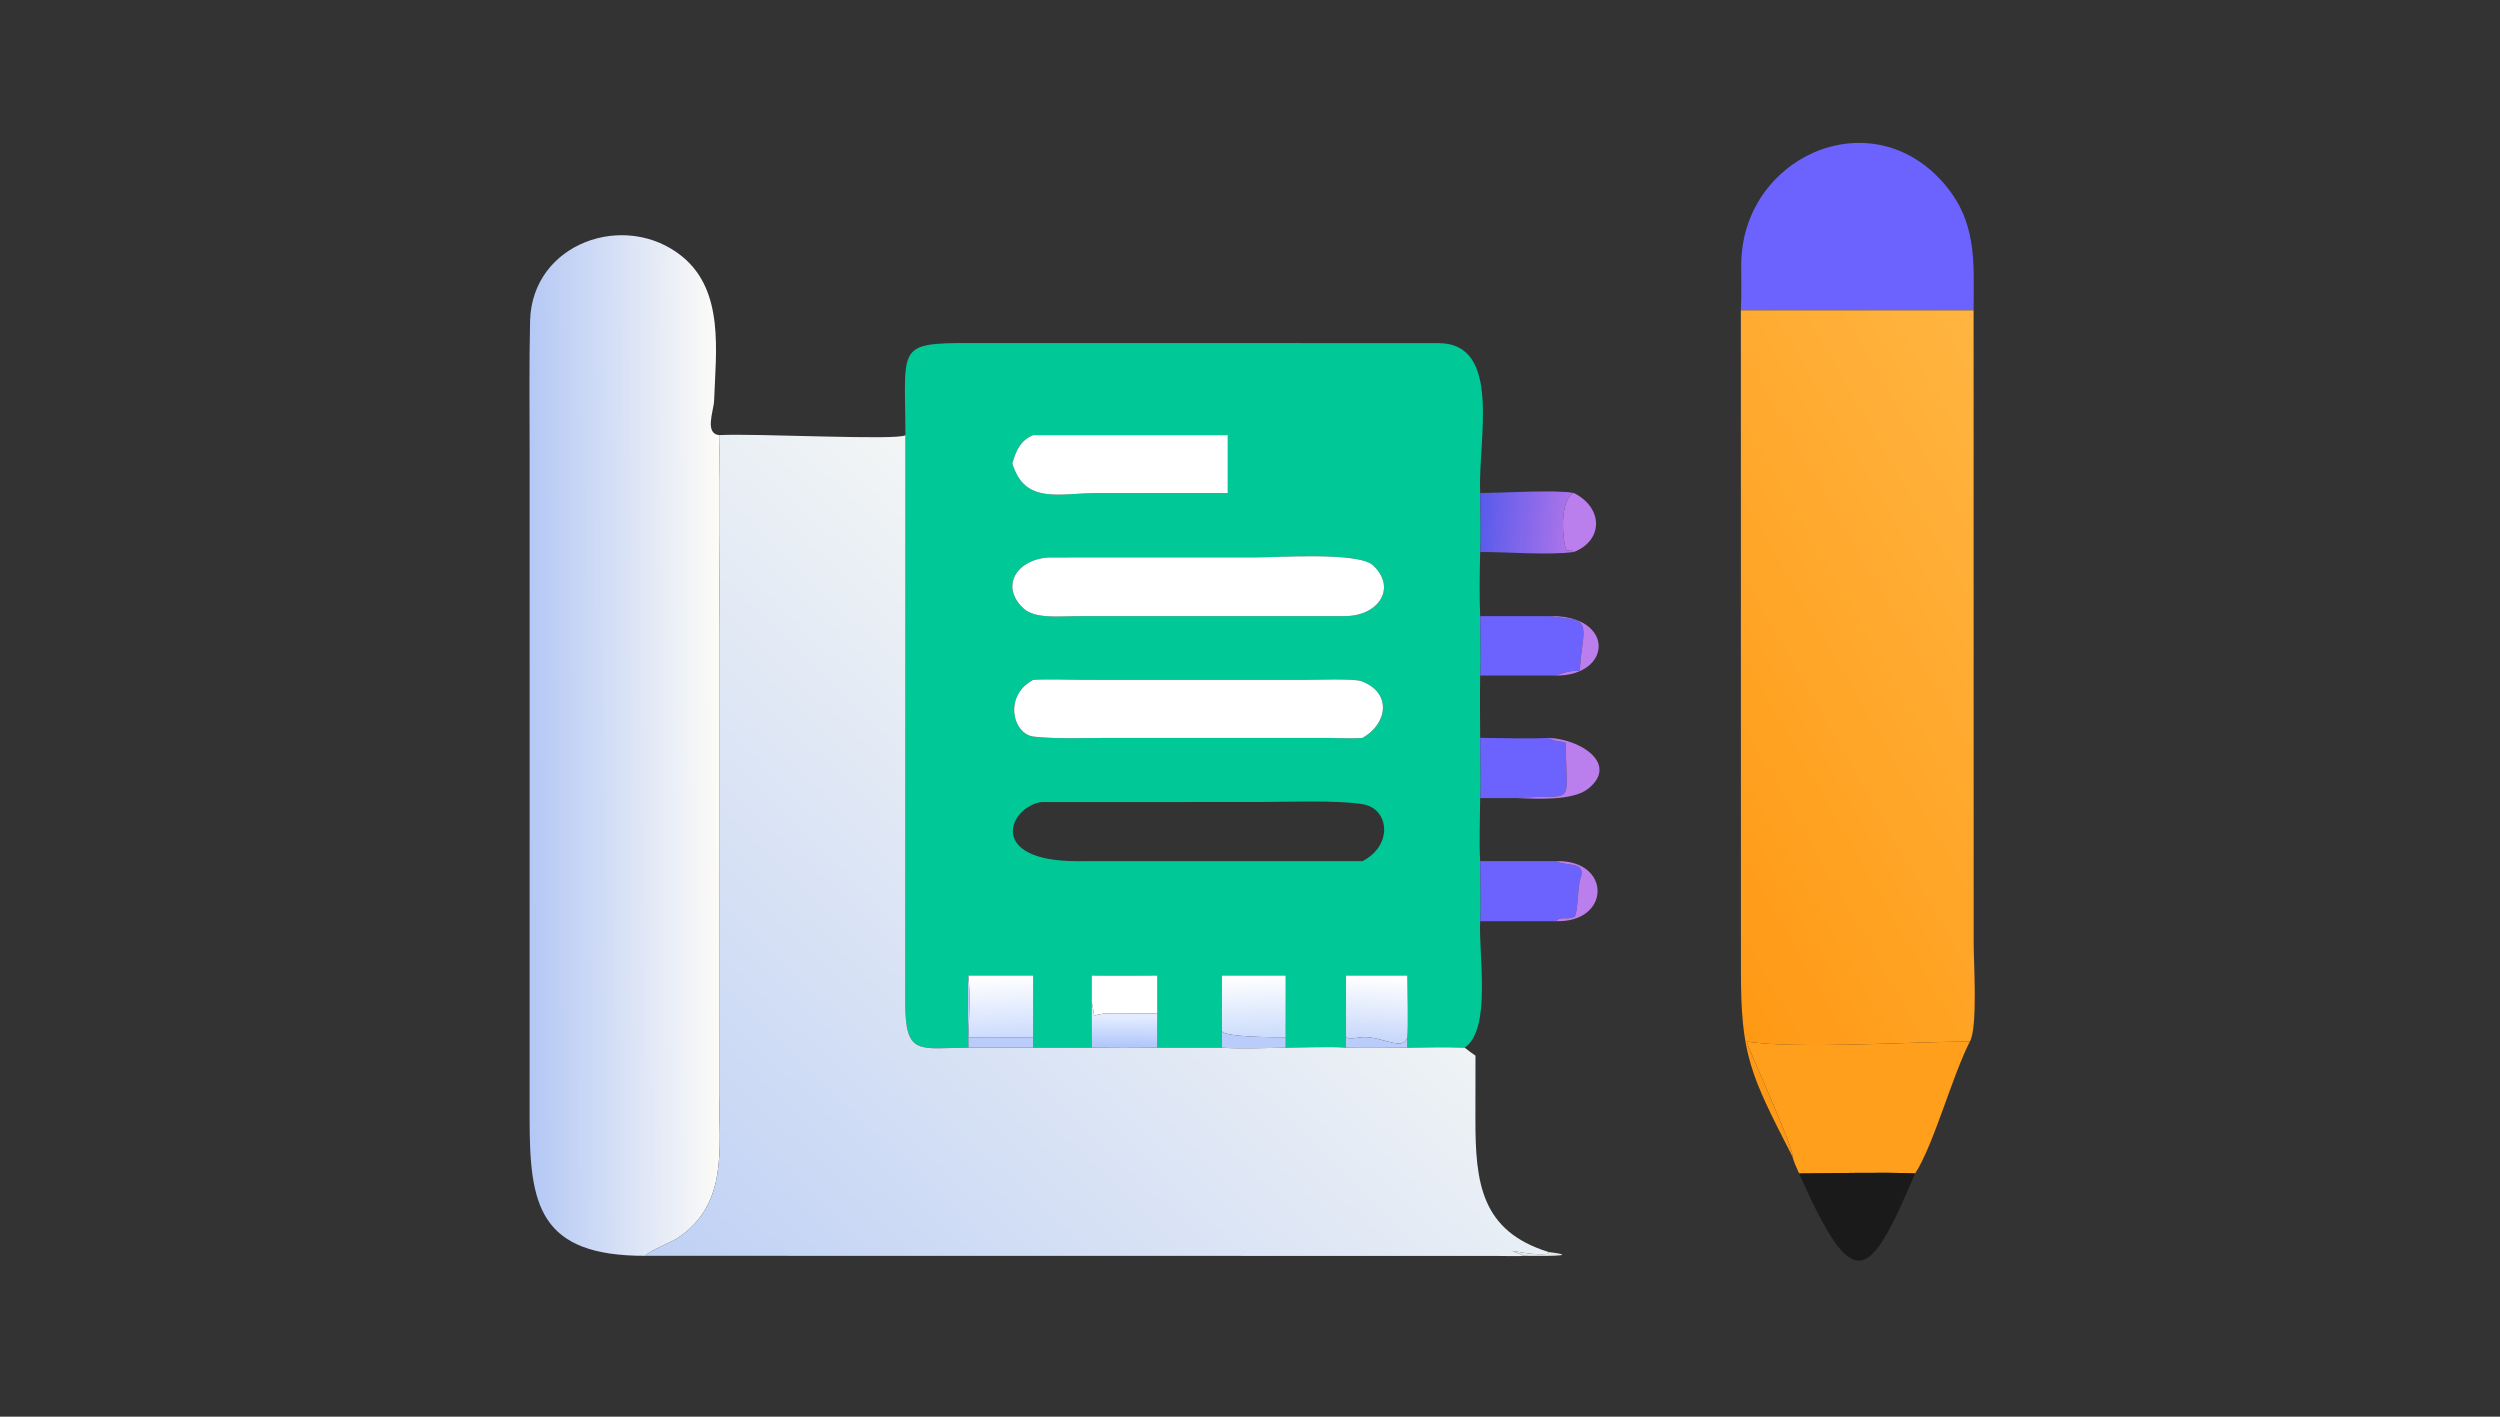
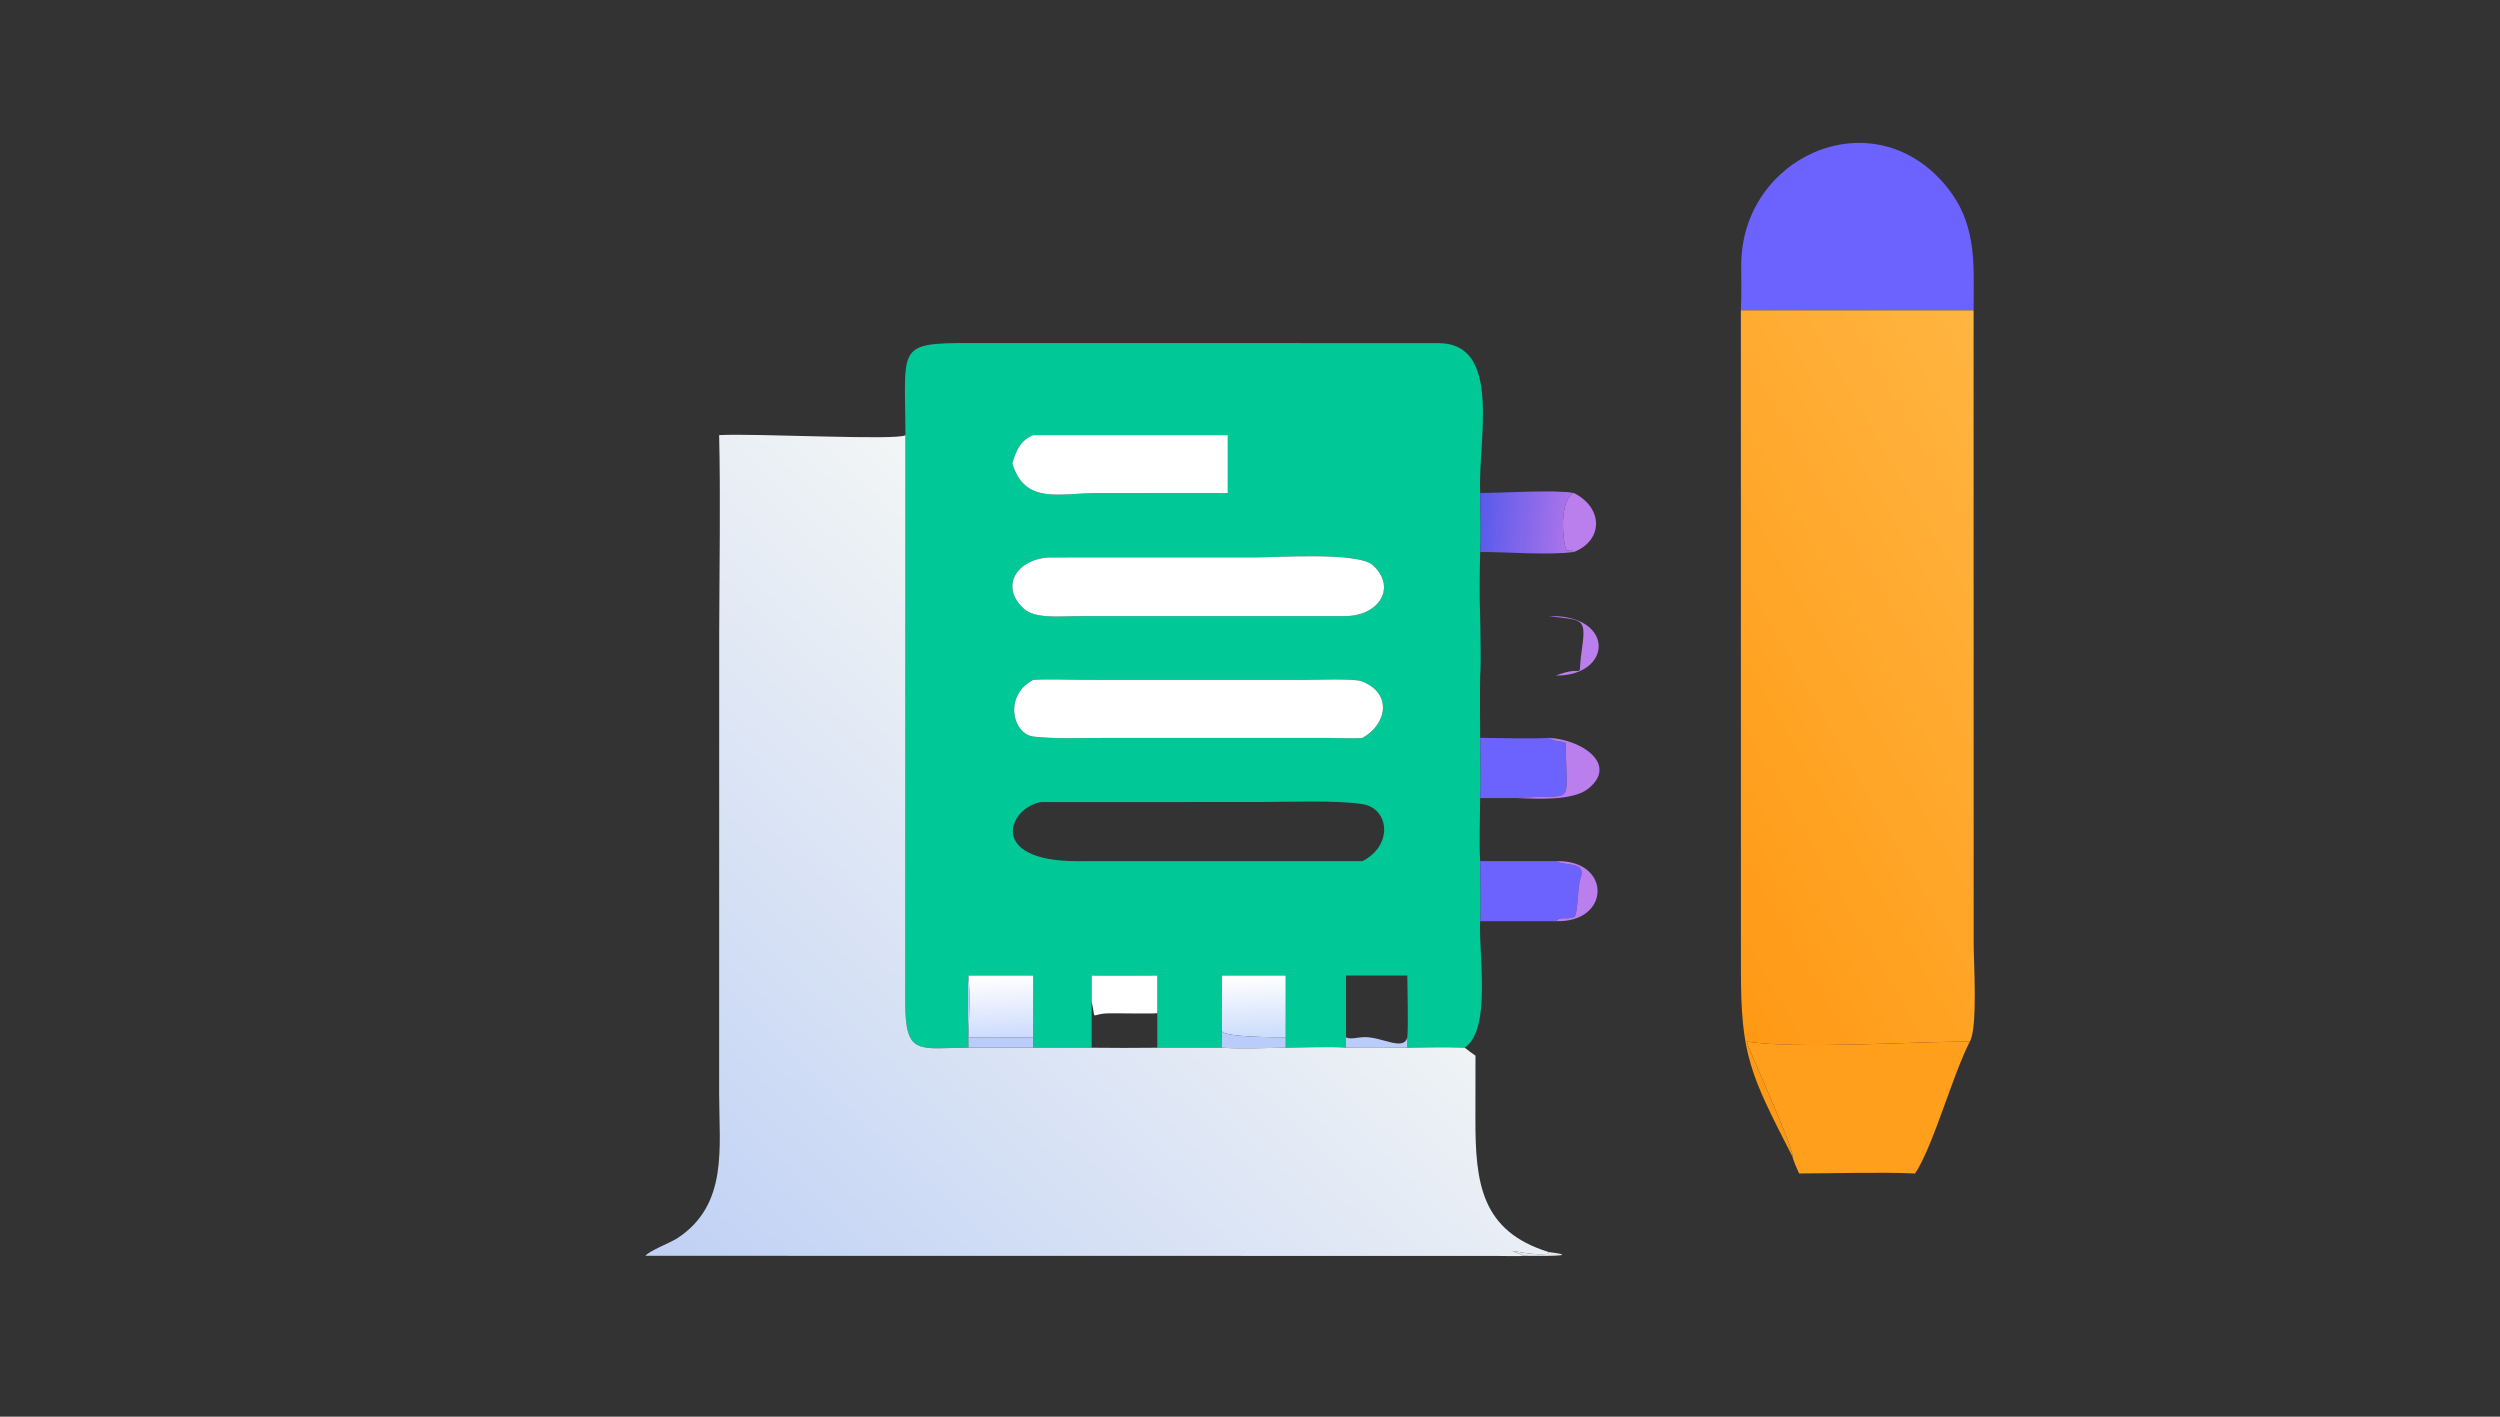
<svg xmlns="http://www.w3.org/2000/svg" width="120" height="68" viewBox="0 0 120 68" fill="none">
  <rect x="0" y="0" width="120" height="68" fill="#333333" stroke="none" />
  <path d="M83.562 14.895C83.598 14.21 83.576 13.396 83.579 12.706C83.599 7.59 89.684 4.771 93.23 8.717C94.917 10.596 94.741 12.551 94.733 14.895H83.562Z" fill="#6C63FF" />
-   <path d="M30.983 60.279C25.848 60.295 25.421 57.807 25.422 53.7L25.422 21.716C25.421 19.613 25.396 17.497 25.444 15.397C25.539 11.659 30.011 10.094 32.739 12.307C34.778 13.961 34.36 16.88 34.278 19.219C34.26 19.722 33.803 20.804 34.519 20.887C34.591 23.892 34.53 27.333 34.522 30.369L34.519 52.491C34.518 55.087 34.966 57.823 32.516 59.433C32.208 59.636 31.117 60.063 30.983 60.279Z" fill="url(#paint0_linear_0_241)" />
  <path d="M83.562 14.895H94.733L94.736 45.282C94.736 46.204 94.938 49.315 94.553 49.994C91.906 49.992 86.25 50.371 83.841 49.994C84.096 50.762 86.138 55.171 86.037 55.514C84.004 51.556 83.562 50.661 83.564 46.567L83.562 14.895Z" fill="url(#paint1_linear_0_241)" />
  <path d="M43.46 20.886C43.449 16.305 42.921 16.465 47.41 16.466L69.037 16.47C72.13 16.472 70.931 21.137 71.048 23.664C71.052 24.314 71.103 25.889 71.048 26.496C71.025 27.325 71.007 28.748 71.048 29.573C71.051 30.203 71.103 31.881 71.048 32.427C71.031 33.417 71.044 34.426 71.048 35.417C71.051 36.129 71.103 37.66 71.048 38.305C71.042 39.024 70.995 40.657 71.048 41.333C71.052 41.937 71.103 43.671 71.048 44.216C70.964 45.825 71.606 49.38 70.308 50.29C69.36 50.251 68.497 50.279 67.551 50.29V49.79C67.605 49.25 67.553 47.46 67.551 46.826H64.609V49.79V50.29C63.98 50.225 62.43 50.287 61.713 50.29V49.79V46.826H58.652V49.5V50.29H55.55V48.632V46.826C54.502 46.83 53.448 46.841 52.401 46.826V48.087V50.29H49.593V49.79V46.826H46.485C46.417 47.746 46.489 49.312 46.485 50.29C44.152 50.289 43.446 50.734 43.455 48.135L43.46 20.886ZM49.593 20.886C48.981 21.132 48.762 21.64 48.592 22.242C49.188 24.234 50.85 23.668 52.674 23.667L57.92 23.664H58.933V20.886H49.593ZM50.379 26.757C48.804 26.825 47.976 28.149 49.139 29.214C49.684 29.713 50.887 29.576 51.606 29.576L64.609 29.573C66.236 29.534 67.037 28.175 65.898 27.129C65.198 26.486 61.29 26.755 60.29 26.755L50.379 26.757ZM49.593 32.634C48.158 33.397 48.609 35.248 49.626 35.359C50.682 35.474 51.932 35.422 53.035 35.421L63.723 35.42C64.083 35.422 65.099 35.46 65.406 35.417C66.592 34.749 66.837 33.253 65.348 32.697C64.989 32.563 63.123 32.633 62.651 32.633L52.03 32.632C51.408 32.631 50.17 32.586 49.593 32.634ZM49.992 38.499C48.428 38.728 47.34 41.334 51.695 41.336L65.406 41.333C66.886 40.56 66.671 38.822 65.428 38.604C64.25 38.397 61.663 38.497 60.431 38.497L49.992 38.499Z" fill="#00C896" />
  <path d="M34.519 20.886C36.219 20.79 43.168 21.157 43.46 20.886L43.455 48.135C43.446 50.734 44.152 50.289 46.485 50.291H49.593H52.401C53.459 50.302 54.492 50.305 55.55 50.291H58.652C59.626 50.351 60.724 50.298 61.713 50.291C62.43 50.287 63.98 50.225 64.609 50.291C65.583 50.307 66.576 50.294 67.551 50.291C68.497 50.279 69.36 50.252 70.308 50.291C70.487 50.433 70.634 50.542 70.823 50.672L70.82 53.705C70.815 56.792 71.094 59.093 74.338 60.098L74.293 60.185C73.246 60.309 71.809 59.753 73.172 60.279C72.908 60.306 72.134 60.285 71.848 60.285L30.983 60.279C31.117 60.062 32.208 59.636 32.516 59.433C34.966 57.823 34.518 55.087 34.519 52.49L34.522 30.369C34.53 27.333 34.591 23.892 34.519 20.886Z" fill="url(#paint2_linear_0_241)" />
  <path d="M48.592 22.243C48.762 21.64 48.981 21.132 49.593 20.887H58.933V23.664H57.92L52.674 23.667C50.85 23.668 49.188 24.234 48.592 22.243Z" fill="white" />
  <path d="M71.048 23.664C72.097 23.665 74.663 23.494 75.547 23.664C74.822 23.978 75.003 26.034 75.195 26.418C75.459 26.401 75.377 26.369 75.547 26.496C74.314 26.66 72.37 26.493 71.048 26.496C71.103 25.889 71.052 24.314 71.048 23.664Z" fill="url(#paint3_linear_0_241)" />
  <path d="M75.547 23.664C76.968 24.381 76.962 25.939 75.547 26.496C75.377 26.369 75.459 26.401 75.196 26.418C75.003 26.035 74.822 23.978 75.547 23.664Z" fill="#BB7EED" />
  <path d="M64.609 29.573L51.606 29.576C50.887 29.576 49.684 29.713 49.139 29.214C47.976 28.149 48.804 26.825 50.379 26.757L60.29 26.755C61.29 26.755 65.198 26.486 65.898 27.129C67.037 28.175 66.236 29.534 64.609 29.573Z" fill="white" />
-   <path d="M71.048 29.573H74.338C76.013 29.79 76.154 29.611 75.916 31.281C75.7 32.791 76.19 31.839 74.676 32.427H71.048C71.103 31.881 71.051 30.203 71.048 29.573Z" fill="#6C63FF" />
  <path d="M74.338 29.573C77.521 29.487 77.435 32.444 74.676 32.428C76.19 31.839 75.7 32.791 75.916 31.281C76.154 29.611 76.013 29.79 74.338 29.573Z" fill="#BB7EED" />
  <path d="M65.406 35.417C65.099 35.46 64.083 35.422 63.723 35.421L53.035 35.421C51.932 35.422 50.682 35.474 49.626 35.359C48.609 35.248 48.158 33.397 49.593 32.634C50.17 32.587 51.408 32.631 52.03 32.632L62.651 32.633C63.123 32.633 64.989 32.563 65.348 32.697C66.837 33.253 66.592 34.749 65.406 35.417Z" fill="white" />
  <path d="M71.048 35.417C71.925 35.419 73.522 35.475 74.338 35.417C74.656 35.633 75.019 35.559 75.155 35.668C75.176 38.857 75.696 38.079 72.752 38.306H71.048C71.103 37.66 71.051 36.129 71.048 35.417Z" fill="#6C63FF" />
  <path d="M74.338 35.417C75.906 35.486 77.697 36.683 76.232 37.859C75.479 38.463 73.662 38.337 72.752 38.306C75.696 38.079 75.176 38.857 75.155 35.668C75.019 35.559 74.656 35.633 74.338 35.417Z" fill="#BB7EED" />
  <path d="M71.048 41.333H74.676C75.21 41.614 76.175 41.308 75.852 42.189C75.734 42.511 75.738 43.796 75.584 43.994C75.212 44.19 74.957 43.94 74.676 44.216H71.048C71.103 43.671 71.052 41.937 71.048 41.333Z" fill="#6C63FF" />
  <path d="M74.676 41.333C77.374 41.251 77.332 44.308 74.676 44.216C74.957 43.94 75.212 44.19 75.584 43.994C75.738 43.796 75.734 42.511 75.852 42.189C76.175 41.308 75.21 41.614 74.676 41.333Z" fill="#BB7EED" />
  <path d="M46.485 46.826H49.593V49.79H46.485C46.517 48.947 46.57 47.65 46.485 46.826Z" fill="url(#paint4_linear_0_241)" />
  <path d="M52.401 48.087V46.826C53.448 46.841 54.502 46.83 55.55 46.826V48.632C55.333 48.67 53.544 48.628 53.164 48.641C52.318 48.669 52.612 49.033 52.413 48.136L52.401 48.087Z" fill="white" />
  <path d="M58.652 49.501V46.826H61.713V49.79C61.088 49.787 58.862 49.79 58.652 49.501Z" fill="url(#paint5_linear_0_241)" />
-   <path d="M64.609 49.79V46.826H67.551C67.553 47.46 67.605 49.25 67.551 49.79C67.385 50.474 66.319 49.758 65.479 49.782C65.126 49.792 64.811 49.908 64.609 49.79Z" fill="url(#paint6_linear_0_241)" />
  <path d="M46.485 50.29C46.489 49.312 46.417 47.746 46.485 46.826C46.57 47.65 46.517 48.947 46.485 49.79H49.593V50.29H46.485Z" fill="#BACDFA" />
-   <path d="M52.401 48.087L52.413 48.136C52.612 49.034 52.318 48.67 53.164 48.641C53.544 48.628 55.333 48.67 55.55 48.632V50.291C54.492 50.305 53.459 50.302 52.401 50.291V48.087Z" fill="url(#paint7_linear_0_241)" />
  <path d="M58.652 49.501C58.862 49.79 61.088 49.787 61.713 49.79V50.291C60.724 50.298 59.626 50.351 58.652 50.291V49.501Z" fill="#BACDFA" />
  <path d="M64.609 49.791C64.811 49.908 65.126 49.792 65.479 49.783C66.319 49.759 67.385 50.474 67.551 49.791V50.291C66.576 50.294 65.583 50.307 64.609 50.291V49.791Z" fill="#BACDFA" />
  <path d="M83.841 49.994C86.25 50.371 91.906 49.993 94.553 49.994C93.685 51.696 92.826 54.938 91.926 56.327C90.373 56.253 87.948 56.323 86.358 56.327C86.24 56.062 86.112 55.795 86.037 55.514C86.138 55.171 84.096 50.763 83.841 49.994Z" fill="#FF9F1C" />
-   <path d="M86.358 56.327C87.948 56.323 90.373 56.253 91.926 56.327C89.712 61.524 88.994 62.273 86.358 56.327Z" fill="#1A1A1A" />
  <path d="M74.338 60.098C76.173 60.33 73.547 60.278 73.172 60.279C71.809 59.754 73.246 60.309 74.293 60.185L74.338 60.098Z" fill="#E5E7EB" />
  <defs>
    <linearGradient id="paint0_linear_0_241" x1="25.405" y1="35.762" x2="34.456" y2="35.724" gradientUnits="userSpaceOnUse">
      <stop stop-color="#B4C8F5" />
      <stop offset="1" stop-color="#FCFBF7" />
    </linearGradient>
    <linearGradient id="paint1_linear_0_241" x1="77.578" y1="39.107" x2="100.743" y2="25.816" gradientUnits="userSpaceOnUse">
      <stop stop-color="#FF9914" />
      <stop offset="1" stop-color="#FFB541" />
    </linearGradient>
    <linearGradient id="paint2_linear_0_241" x1="33.791" y1="62.481" x2="58.859" y2="36.228" gradientUnits="userSpaceOnUse">
      <stop stop-color="#C0D1F5" />
      <stop offset="1" stop-color="#F2F5F5" />
    </linearGradient>
    <linearGradient id="paint3_linear_0_241" x1="75.143" y1="25.178" x2="71.107" y2="24.882" gradientUnits="userSpaceOnUse">
      <stop stop-color="#A973E9" />
      <stop offset="1" stop-color="#5A5BEC" />
    </linearGradient>
    <linearGradient id="paint4_linear_0_241" x1="48.094" y1="49.833" x2="47.936" y2="46.858" gradientUnits="userSpaceOnUse">
      <stop stop-color="#CCDBFD" />
      <stop offset="1" stop-color="white" />
    </linearGradient>
    <linearGradient id="paint5_linear_0_241" x1="60.239" y1="49.708" x2="60.1" y2="46.862" gradientUnits="userSpaceOnUse">
      <stop stop-color="#CDDDFC" />
      <stop offset="1" stop-color="white" />
    </linearGradient>
    <linearGradient id="paint6_linear_0_241" x1="65.947" y1="49.976" x2="66.132" y2="46.905" gradientUnits="userSpaceOnUse">
      <stop stop-color="#C7D7FB" />
      <stop offset="1" stop-color="white" />
    </linearGradient>
    <linearGradient id="paint7_linear_0_241" x1="53.961" y1="50.187" x2="53.973" y2="48.863" gradientUnits="userSpaceOnUse">
      <stop stop-color="#B2C8FB" />
      <stop offset="1" stop-color="#E2EBFF" />
    </linearGradient>
  </defs>
</svg>